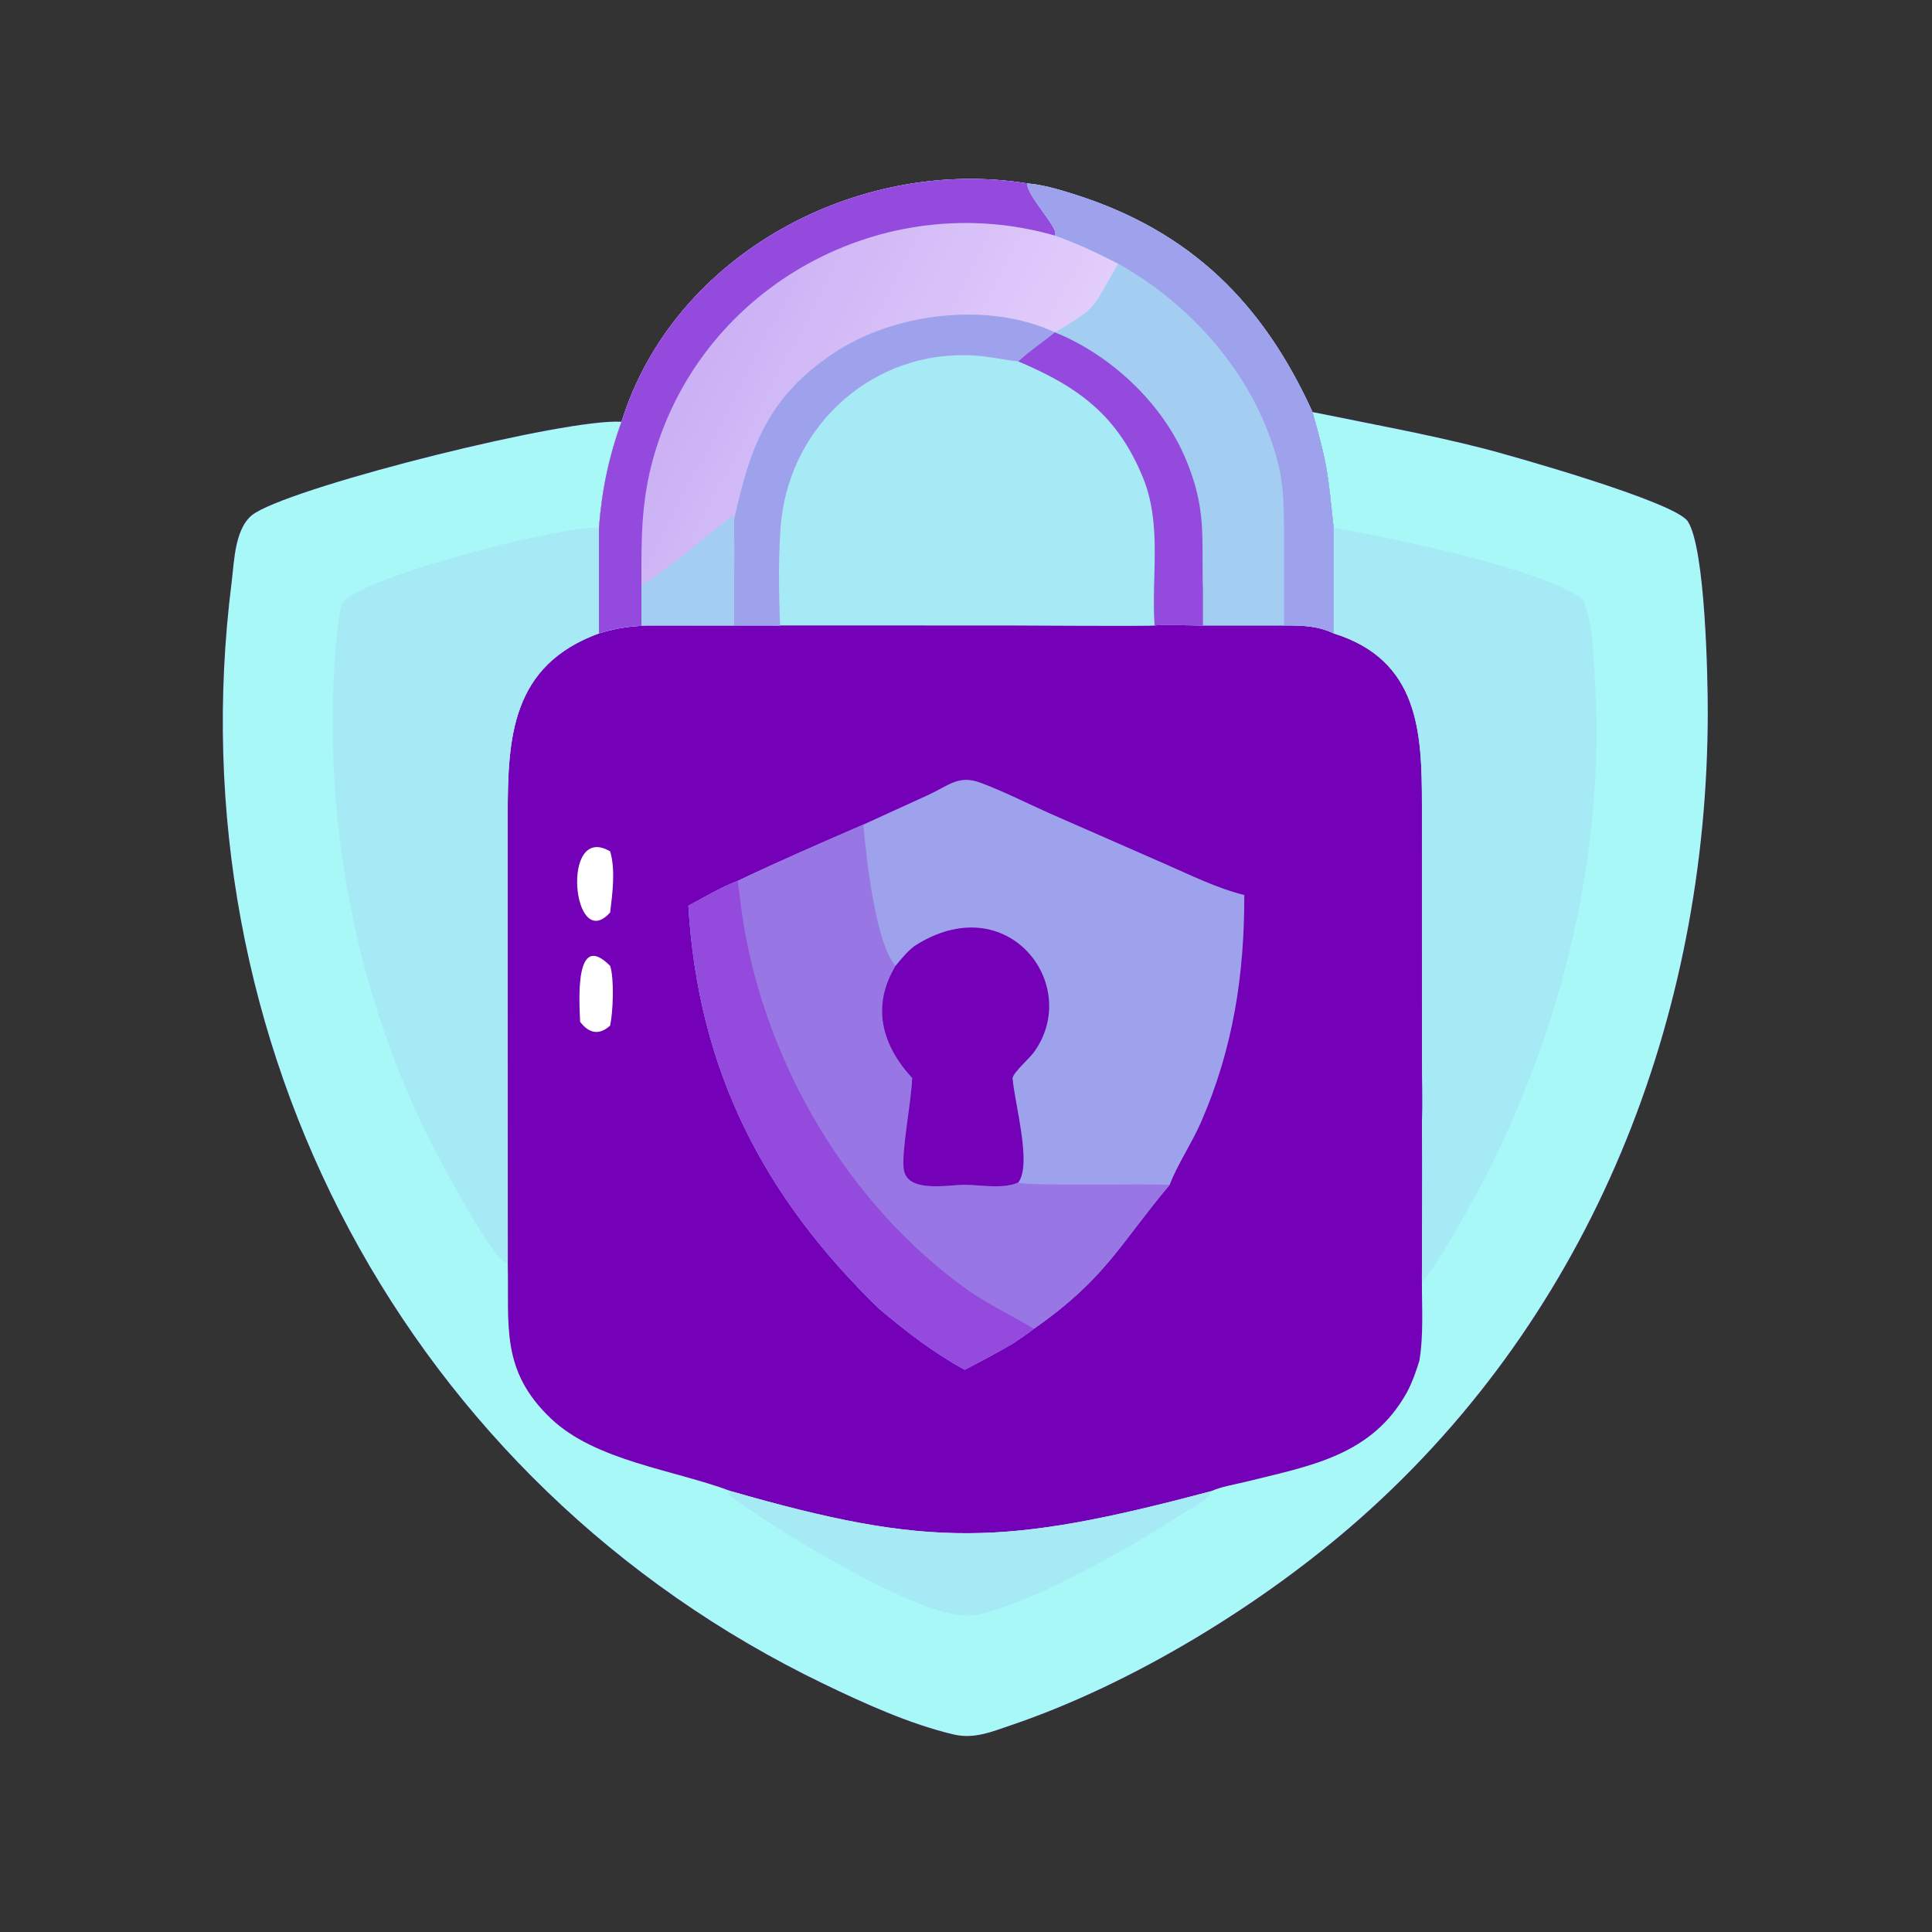
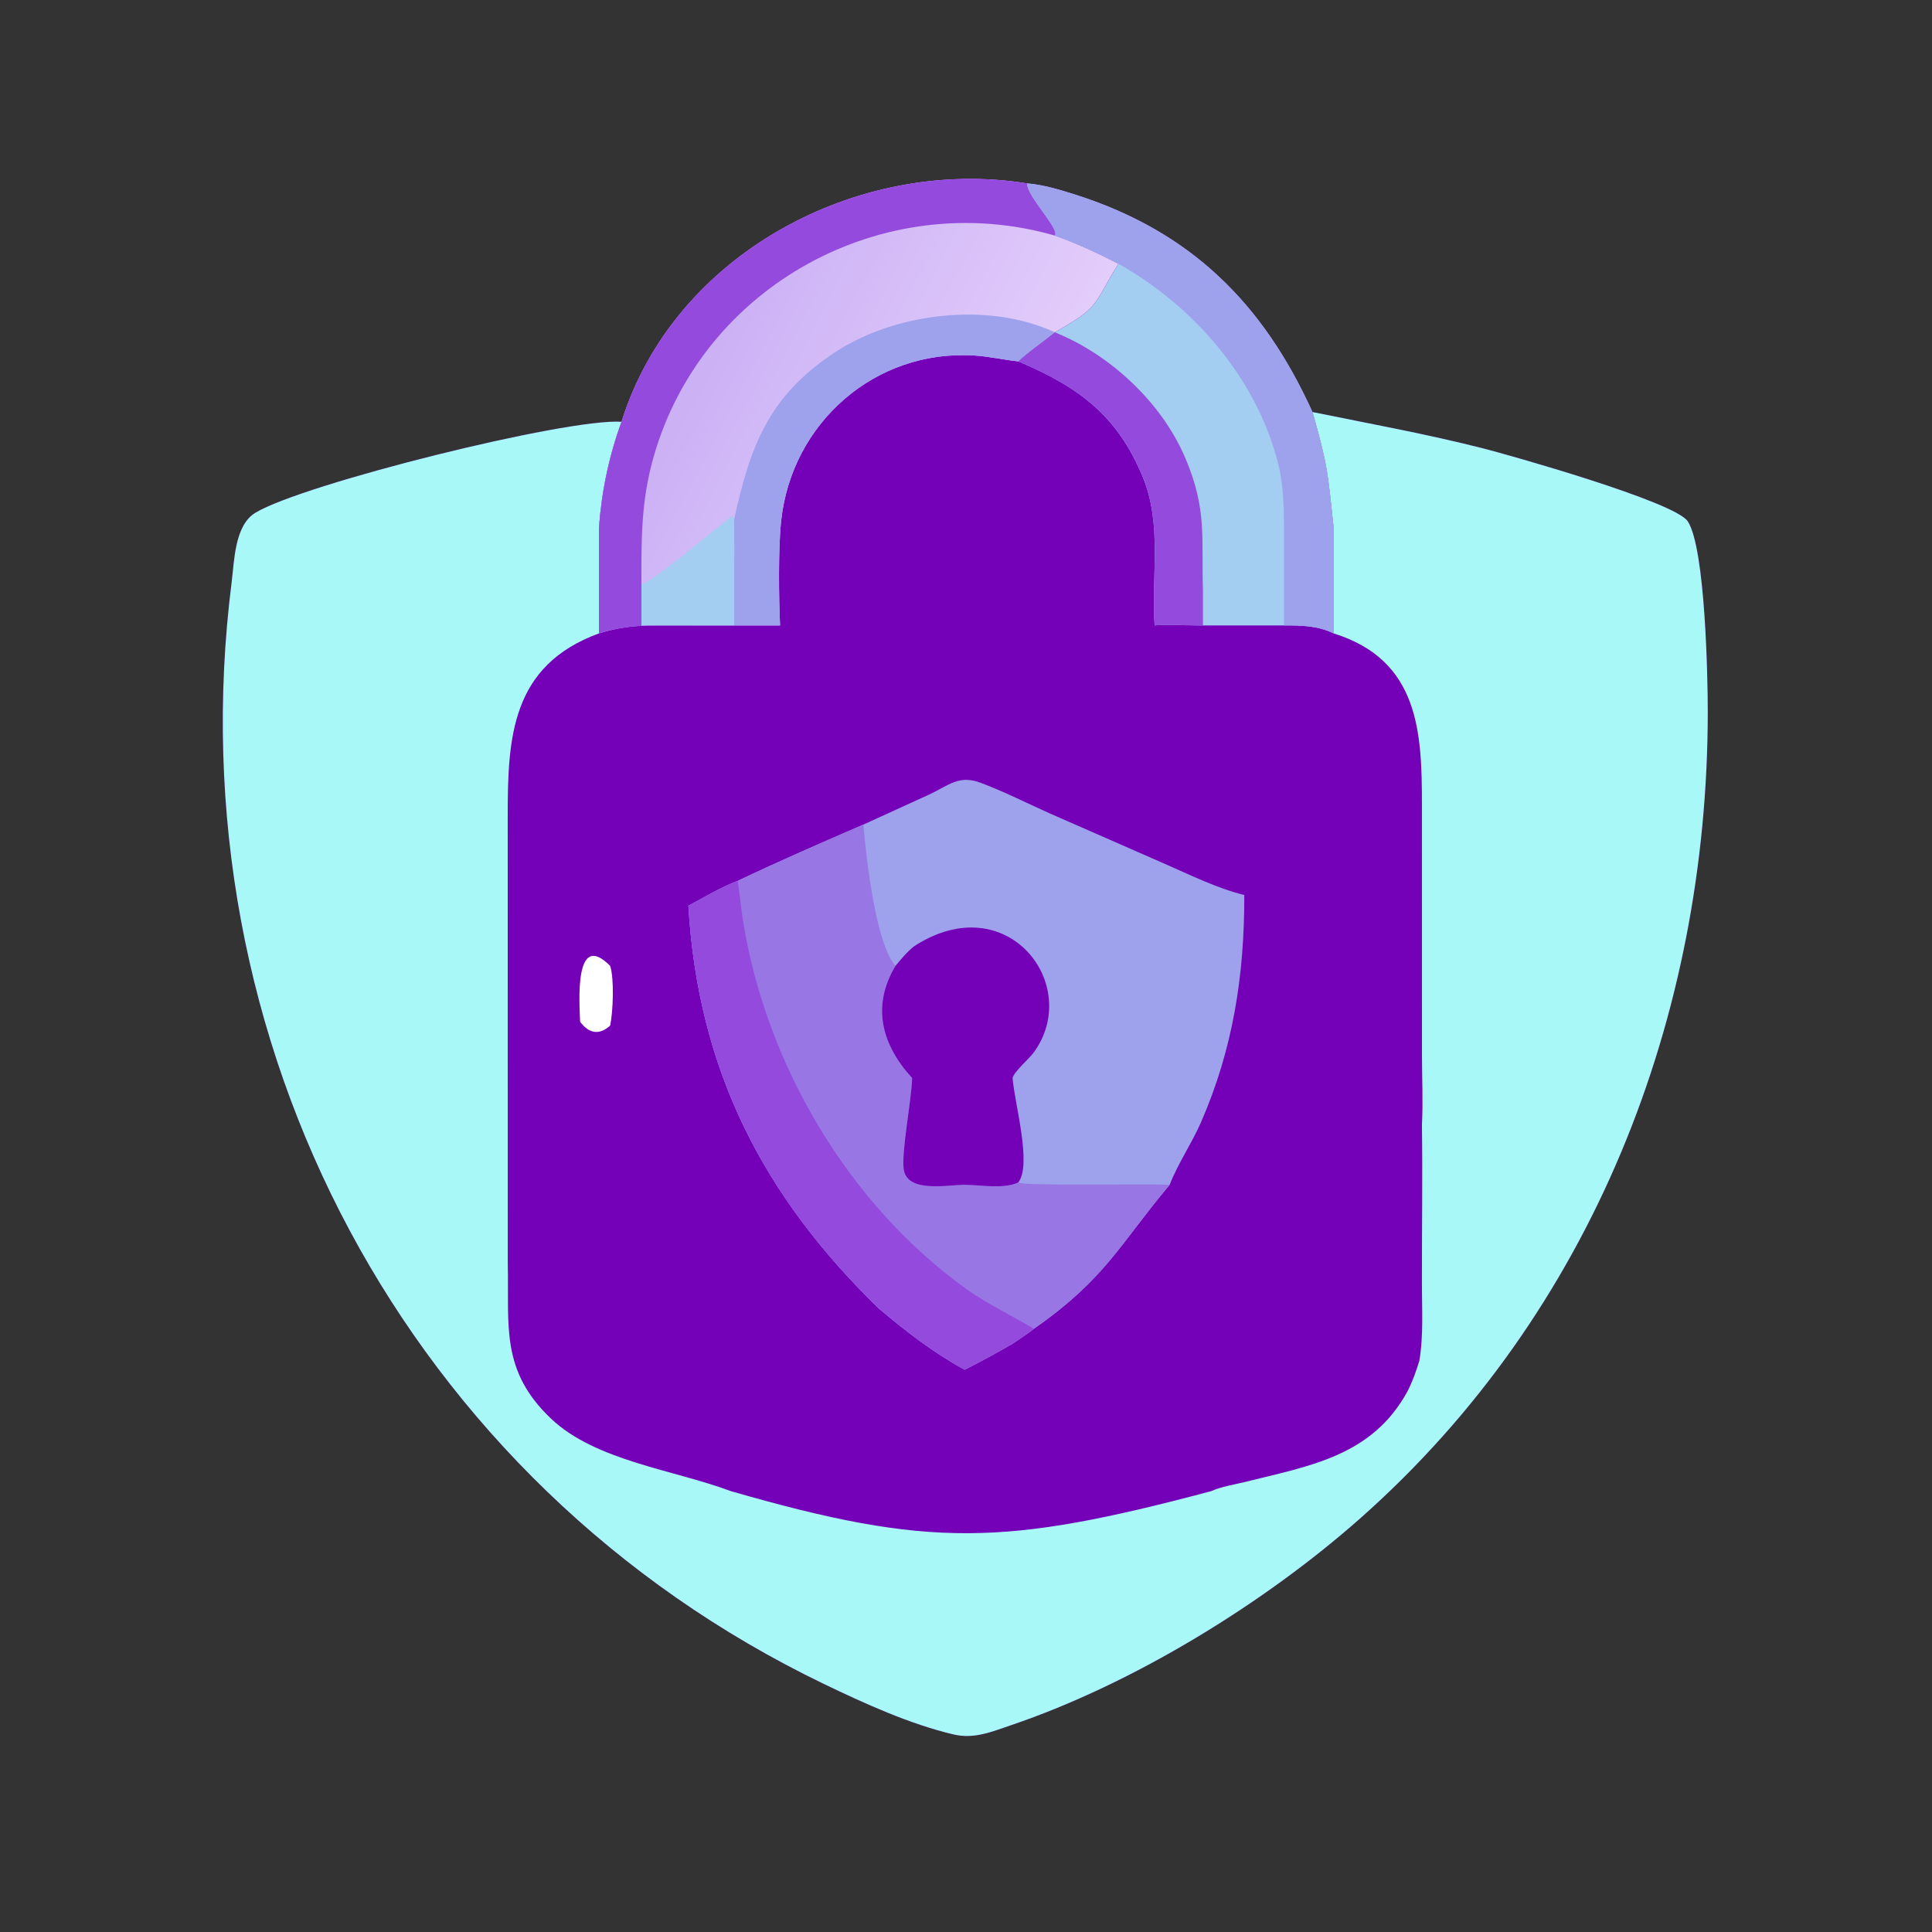
<svg xmlns="http://www.w3.org/2000/svg" width="1024" height="1024">
  <rect width="100%" height="100%" fill="#333333" stroke="none" />
  <path fill="#7400B8" transform="scale(2 2)" d="M164.713 111.776C178.538 67.332 227.461 41.375 272.265 48.609C276.468 48.963 280.683 50.232 284.697 51.499C315.623 61.261 334.801 80.508 347.818 109.195C362.935 112.275 378.04 115.009 393.005 118.814C399.704 120.517 443.842 132.942 447.269 138.15C451.958 145.274 452.583 180.09 452.577 188.729C452.52 269.604 422.024 347.832 360.644 402.229C334.944 425.006 300.175 446.263 268.026 457.163C262.857 458.916 258.188 460.941 252.694 459.644C241.092 456.905 229.011 451.407 218.288 446.238C107.916 393.033 45.935 276.264 61.387 154.31C62.109 148.606 62.171 139.23 67.669 135.895C80.293 128.236 150.227 110.784 164.713 111.776Z" />
  <path fill="#A8F8F8" transform="scale(2 2)" d="M347.818 109.195C362.935 112.275 378.04 115.009 393.005 118.814C399.704 120.517 443.842 132.942 447.269 138.15C451.958 145.274 452.583 180.09 452.577 188.729C452.52 269.604 422.024 347.832 360.644 402.229C334.944 425.006 300.175 446.263 268.026 457.163C262.857 458.916 258.188 460.941 252.694 459.644C241.092 456.905 229.011 451.407 218.288 446.238C107.916 393.033 45.935 276.264 61.387 154.31C62.109 148.606 62.171 139.23 67.669 135.895C80.293 128.236 150.227 110.784 164.713 111.776C161.387 120.855 159.442 130.196 158.732 139.841L158.732 167.855C135.452 176.394 134.541 195.48 134.55 216.32L134.565 334.977C134.933 351.344 132.576 363.219 146.063 375.983C157.907 387.192 178.618 389.502 193.685 395.167C246.355 410.327 266.18 409.738 320.994 395.167C323.657 393.954 327.172 393.428 330.046 392.711C347.08 388.462 363.523 385.906 372.913 368.871C374.314 366.2 375.26 363.488 376.143 360.612C377.299 353.762 376.793 346.518 376.824 339.58C376.796 325.771 377.027 311.942 376.824 298.137C377.152 291.927 376.831 285.516 376.831 279.283L376.827 213.237C376.82 194.182 376.14 174.928 353.418 167.855L353.418 139.841C351.866 125.516 351.962 123.721 347.818 109.195Z" />
-   <path fill="#A6EAF6" transform="scale(2 2)" d="M134.565 334.977C130.93 333.849 121.529 316.264 119.304 312.324C96.549 272.034 86.164 224.997 88.477 178.828C88.674 174.906 89.458 163.432 90.587 160.187C92.823 153.763 148.228 139.211 158.732 139.841L158.732 167.855C135.452 176.394 134.541 195.48 134.55 216.32L134.565 334.977Z" />
-   <path fill="#A6EAF6" transform="scale(2 2)" d="M353.418 139.841C366.894 142.208 408.885 150.547 419.591 158.976C422.216 165.589 422.232 173.295 422.669 180.333C425.439 224.984 414.446 270.495 394.457 310.369C392.138 314.996 379.789 337.722 376.824 339.58C376.796 325.771 377.027 311.942 376.824 298.137C377.152 291.927 376.831 285.516 376.831 279.283L376.827 213.237C376.82 194.182 376.14 174.928 353.418 167.855L353.418 139.841Z" />
-   <path fill="#A6EAF6" transform="scale(2 2)" d="M320.994 395.167C320.666 397.395 315.467 399.757 313.675 400.933C301.044 409.221 273.556 425.219 258.215 428.027C245.415 430.369 203.903 404.266 194.07 396.792C193.526 396.379 193.233 396.192 193.151 395.504L193.685 395.167C246.355 410.327 266.18 409.738 320.994 395.167Z" />
-   <path fill="#A6EAF6" transform="scale(2 2)" d="M164.713 111.776C178.538 67.332 227.461 41.375 272.265 48.609C276.468 48.963 280.683 50.232 284.697 51.499C315.623 61.261 334.801 80.508 347.818 109.195C351.962 123.721 351.866 125.516 353.418 139.841L353.418 167.855C349.174 165.809 344.912 165.718 340.289 165.757L318.791 165.757C317.041 165.748 306.757 165.512 305.981 165.757C305.709 166.006 269.557 165.758 266.296 165.759L210.368 165.757L206.731 165.757L194.497 165.757L180.299 165.757L173.285 165.757C168.111 165.776 163.688 166.296 158.732 167.855L158.732 139.841C159.442 130.196 161.387 120.855 164.713 111.776Z" />
  <defs>
    <linearGradient id="gradient_0" gradientUnits="userSpaceOnUse" x1="188.39" y1="88.785" x2="264.866" y2="128.808">
      <stop offset="0" stop-color="#CBB1F5" />
      <stop offset="1" stop-color="#E3CDFB" />
    </linearGradient>
  </defs>
  <path fill="url(#gradient_0)" transform="scale(2 2)" d="M164.713 111.776C178.538 67.332 227.461 41.375 272.265 48.609C271.905 51.803 281.075 60.808 279.539 62.428C285.425 64.481 290.856 67.062 296.398 69.898C289.408 81.326 291.451 81.286 279.539 88.062L279.539 88.062C276.354 90.661 272.855 92.976 269.853 95.771C265.945 95.353 262.147 94.464 258.204 94.215C231.941 92.55 209.782 112.061 207.015 138.037C206.239 145.327 206.369 158.196 206.731 165.757L194.497 165.757L180.299 165.757L173.285 165.757C168.111 165.776 163.688 166.296 158.732 167.855L158.732 139.841C159.442 130.196 161.387 120.855 164.713 111.776Z" />
  <path fill="#934ADD" transform="scale(2 2)" d="M164.713 111.776C178.538 67.332 227.461 41.375 272.265 48.609C271.905 51.803 281.075 60.808 279.539 62.428C234.295 49.425 186.128 75.62 173.214 121.074C169.868 132.853 169.959 142.822 169.985 154.893L169.985 165.757C171.077 165.75 172.196 165.689 173.285 165.757C168.111 165.776 163.688 166.296 158.732 167.855L158.732 139.841C159.442 130.196 161.387 120.855 164.713 111.776Z" />
  <path fill="#9EA1EB" transform="scale(2 2)" d="M194.497 137.854C198.725 118.806 203.29 105.31 221.005 93.533C237.174 82.784 262.035 79.915 279.539 88.062L279.539 88.062C276.354 90.661 272.855 92.976 269.853 95.771C265.945 95.353 262.147 94.464 258.204 94.215C231.941 92.55 209.782 112.061 207.015 138.037C206.239 145.327 206.369 158.196 206.731 165.757L194.497 165.757C194.474 156.465 194.716 147.142 194.497 137.854Z" />
  <path fill="#A3CDF1" transform="scale(2 2)" d="M169.985 154.893C173.043 154.144 189.686 140.035 193.848 136.833L193.862 136.911L194.202 136.587L194.497 137.854C194.716 147.142 194.474 156.465 194.497 165.757L180.299 165.757L173.285 165.757C172.196 165.689 171.077 165.75 169.985 165.757L169.985 154.893Z" />
  <path fill="#A3CDF1" transform="scale(2 2)" d="M272.265 48.609C276.468 48.963 280.683 50.232 284.697 51.499C315.623 61.261 334.801 80.508 347.818 109.195C351.962 123.721 351.866 125.516 353.418 139.841L353.418 167.855C349.174 165.809 344.912 165.718 340.289 165.757L318.791 165.757C317.041 165.748 306.757 165.512 305.981 165.757C305.073 152.65 308.035 139.074 302.887 126.522C296.206 110.232 285.997 102.571 269.853 95.771C272.855 92.976 276.354 90.661 279.539 88.062L279.539 88.062C291.451 81.286 289.408 81.326 296.398 69.898C290.856 67.062 285.425 64.481 279.539 62.428C281.075 60.808 271.905 51.803 272.265 48.609Z" />
  <path fill="#9EA1EB" transform="scale(2 2)" d="M272.265 48.609C276.468 48.963 280.683 50.232 284.697 51.499C315.623 61.261 334.801 80.508 347.818 109.195C351.962 123.721 351.866 125.516 353.418 139.841L353.418 167.855C349.174 165.809 344.912 165.718 340.289 165.757L340.289 139.841C340.236 134.287 340.13 128.933 338.88 123.482C333.337 100.681 316.594 81.24 296.398 69.898C290.856 67.062 285.425 64.481 279.539 62.428C281.075 60.808 271.905 51.803 272.265 48.609Z" />
  <path fill="#934ADD" transform="scale(2 2)" d="M279.539 88.062C294.32 94.028 307.939 106.751 314.165 121.487C319.942 135.163 318.35 142.566 318.791 156.428L318.791 165.757C317.041 165.748 306.757 165.512 305.981 165.757C305.073 152.65 308.035 139.074 302.887 126.522C296.206 110.232 285.997 102.571 269.853 95.771C272.855 92.976 276.354 90.661 279.539 88.062Z" />
  <path fill="#9EA1EB" transform="scale(2 2)" d="M228.802 218.521L246.262 210.548C251.481 208.114 254.092 205.276 259.889 207.446C266.093 209.768 272.182 212.869 278.238 215.576L308.651 228.914C315.493 231.9 322.491 235.384 329.753 237.191C329.791 258.286 326.825 277.824 318.275 297.418C315.851 302.971 312.089 308.496 309.971 313.998L309.971 313.998L309.676 314.347C296.673 329.872 292.861 338.983 273.973 352.154C272.145 353.555 270.246 354.833 268.335 356.115C264.168 358.513 259.939 360.821 255.648 362.99C247.371 358.475 240.122 352.863 232.944 346.805C202.312 317.093 185.001 283.601 182.43 240.037C186.635 237.794 191.014 235.122 195.479 233.443L195.479 233.443C206.468 228.195 217.633 223.364 228.802 218.521Z" />
  <path fill="#9876E4" transform="scale(2 2)" d="M195.479 233.443C206.468 228.195 217.633 223.364 228.802 218.521C229.592 227.851 232.136 250.214 237.319 255.97C230.865 266.688 233.717 276.979 241.728 285.68C241.527 291.928 238.909 304.799 239.481 309.741C240.238 316.274 251.157 313.983 255.546 313.988C259.955 313.993 265.707 315.201 269.853 313.378C271.446 314.401 305.096 313.638 309.971 313.998L309.676 314.347C296.673 329.872 292.861 338.983 273.973 352.154C272.145 353.555 270.246 354.833 268.335 356.115C264.168 358.513 259.939 360.821 255.648 362.99C247.371 358.475 240.122 352.863 232.944 346.805C202.312 317.093 185.001 283.601 182.43 240.037C186.635 237.794 191.014 235.122 195.479 233.443L195.479 233.443Z" />
  <path fill="#934ADD" transform="scale(2 2)" d="M182.43 240.037C186.635 237.794 191.014 235.122 195.479 233.443C196.052 236.917 196.335 240.436 196.889 243.914C202.968 282.044 224.822 319.245 256.254 341.719C261.886 345.746 268.101 348.571 273.973 352.154C272.145 353.555 270.246 354.833 268.335 356.115C264.168 358.513 259.939 360.821 255.648 362.99C247.371 358.475 240.122 352.863 232.944 346.805C202.312 317.093 185.001 283.601 182.43 240.037Z" />
  <path fill="#7400B8" transform="scale(2 2)" d="M242.271 250.755C266.932 234.758 286.979 261.09 273.935 278.935C272.758 280.546 268.721 284.011 268.335 285.68C268.918 292.677 273.511 308.593 269.853 313.378C265.707 315.201 259.955 313.993 255.546 313.988C251.157 313.983 240.238 316.274 239.481 309.741C238.909 304.799 241.527 291.928 241.728 285.68C233.717 276.979 230.865 266.688 237.319 255.97C238.835 254.137 240.395 252.231 242.271 250.755Z" />
  <path fill="white" transform="scale(2 2)" d="M153.731 270.773C153.587 266.132 152.033 246.221 161.699 255.97C162.822 259.451 162.464 268.148 161.699 271.781C158.757 274.488 156 273.817 153.731 270.773Z" />
-   <path fill="white" transform="scale(2 2)" d="M161.699 241.8C151.707 253.023 148.451 217.847 161.699 225.624C163.164 230.547 162.294 236.773 161.699 241.8Z" />
</svg>